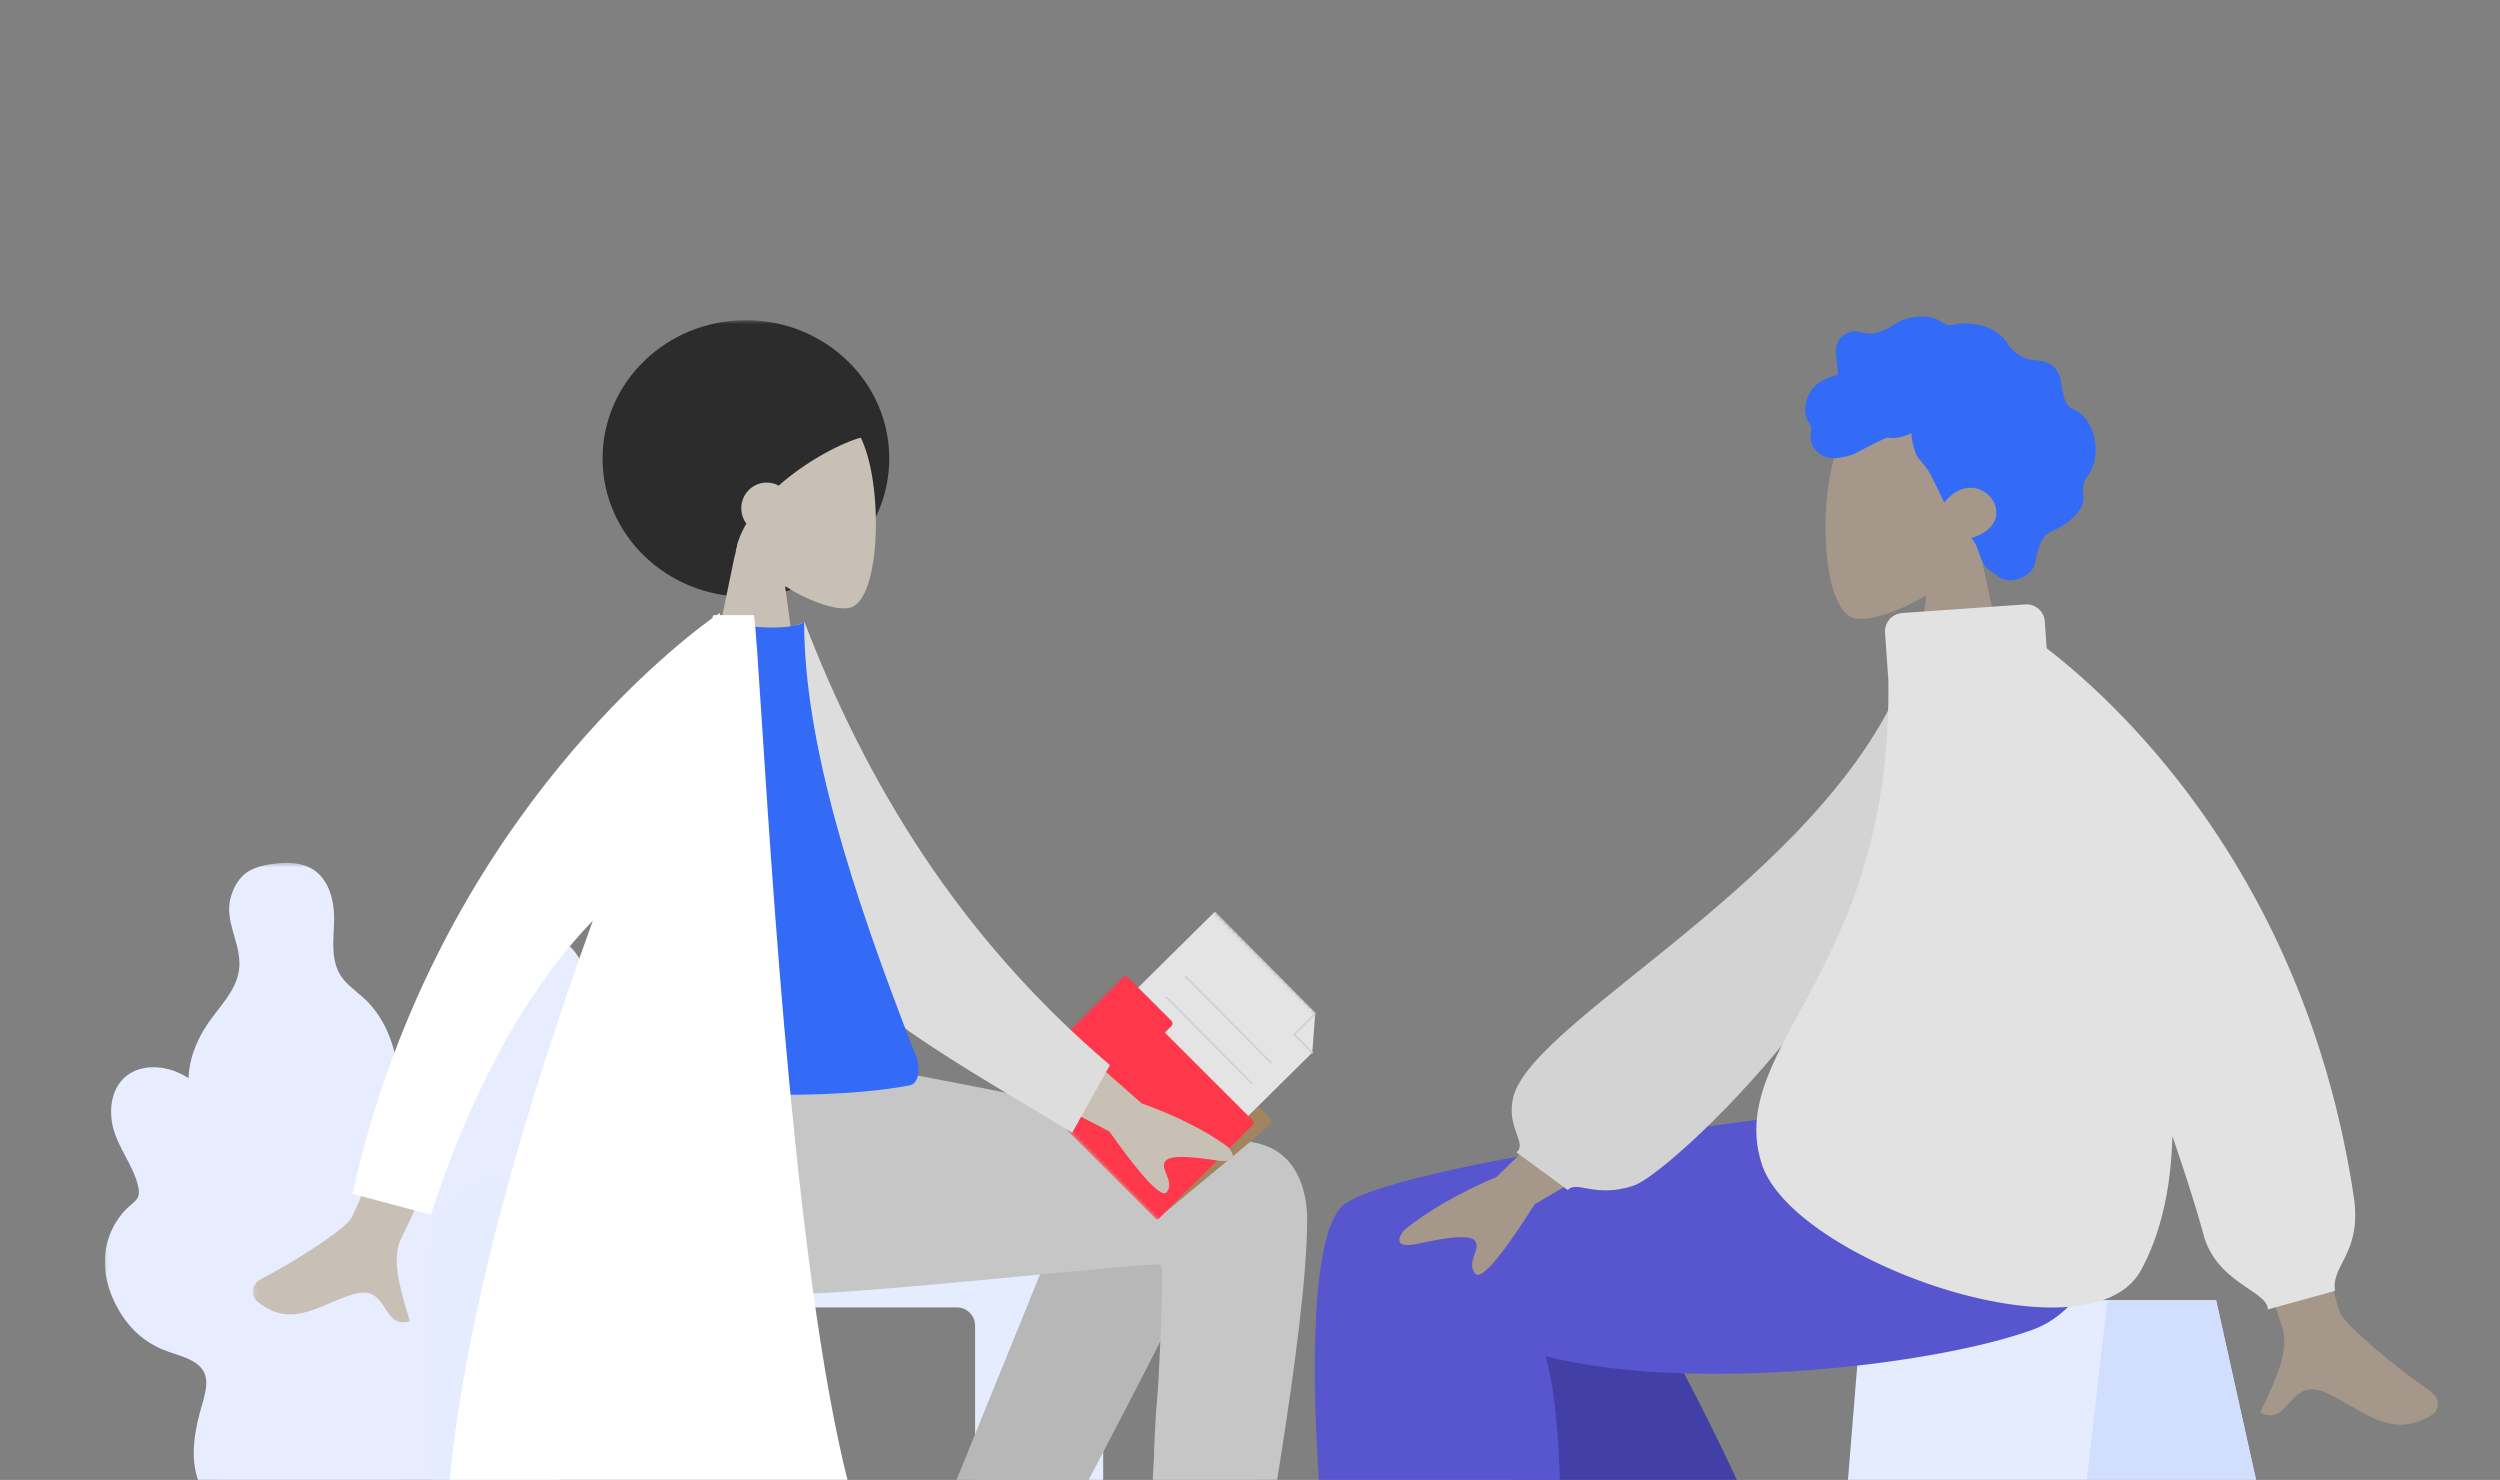
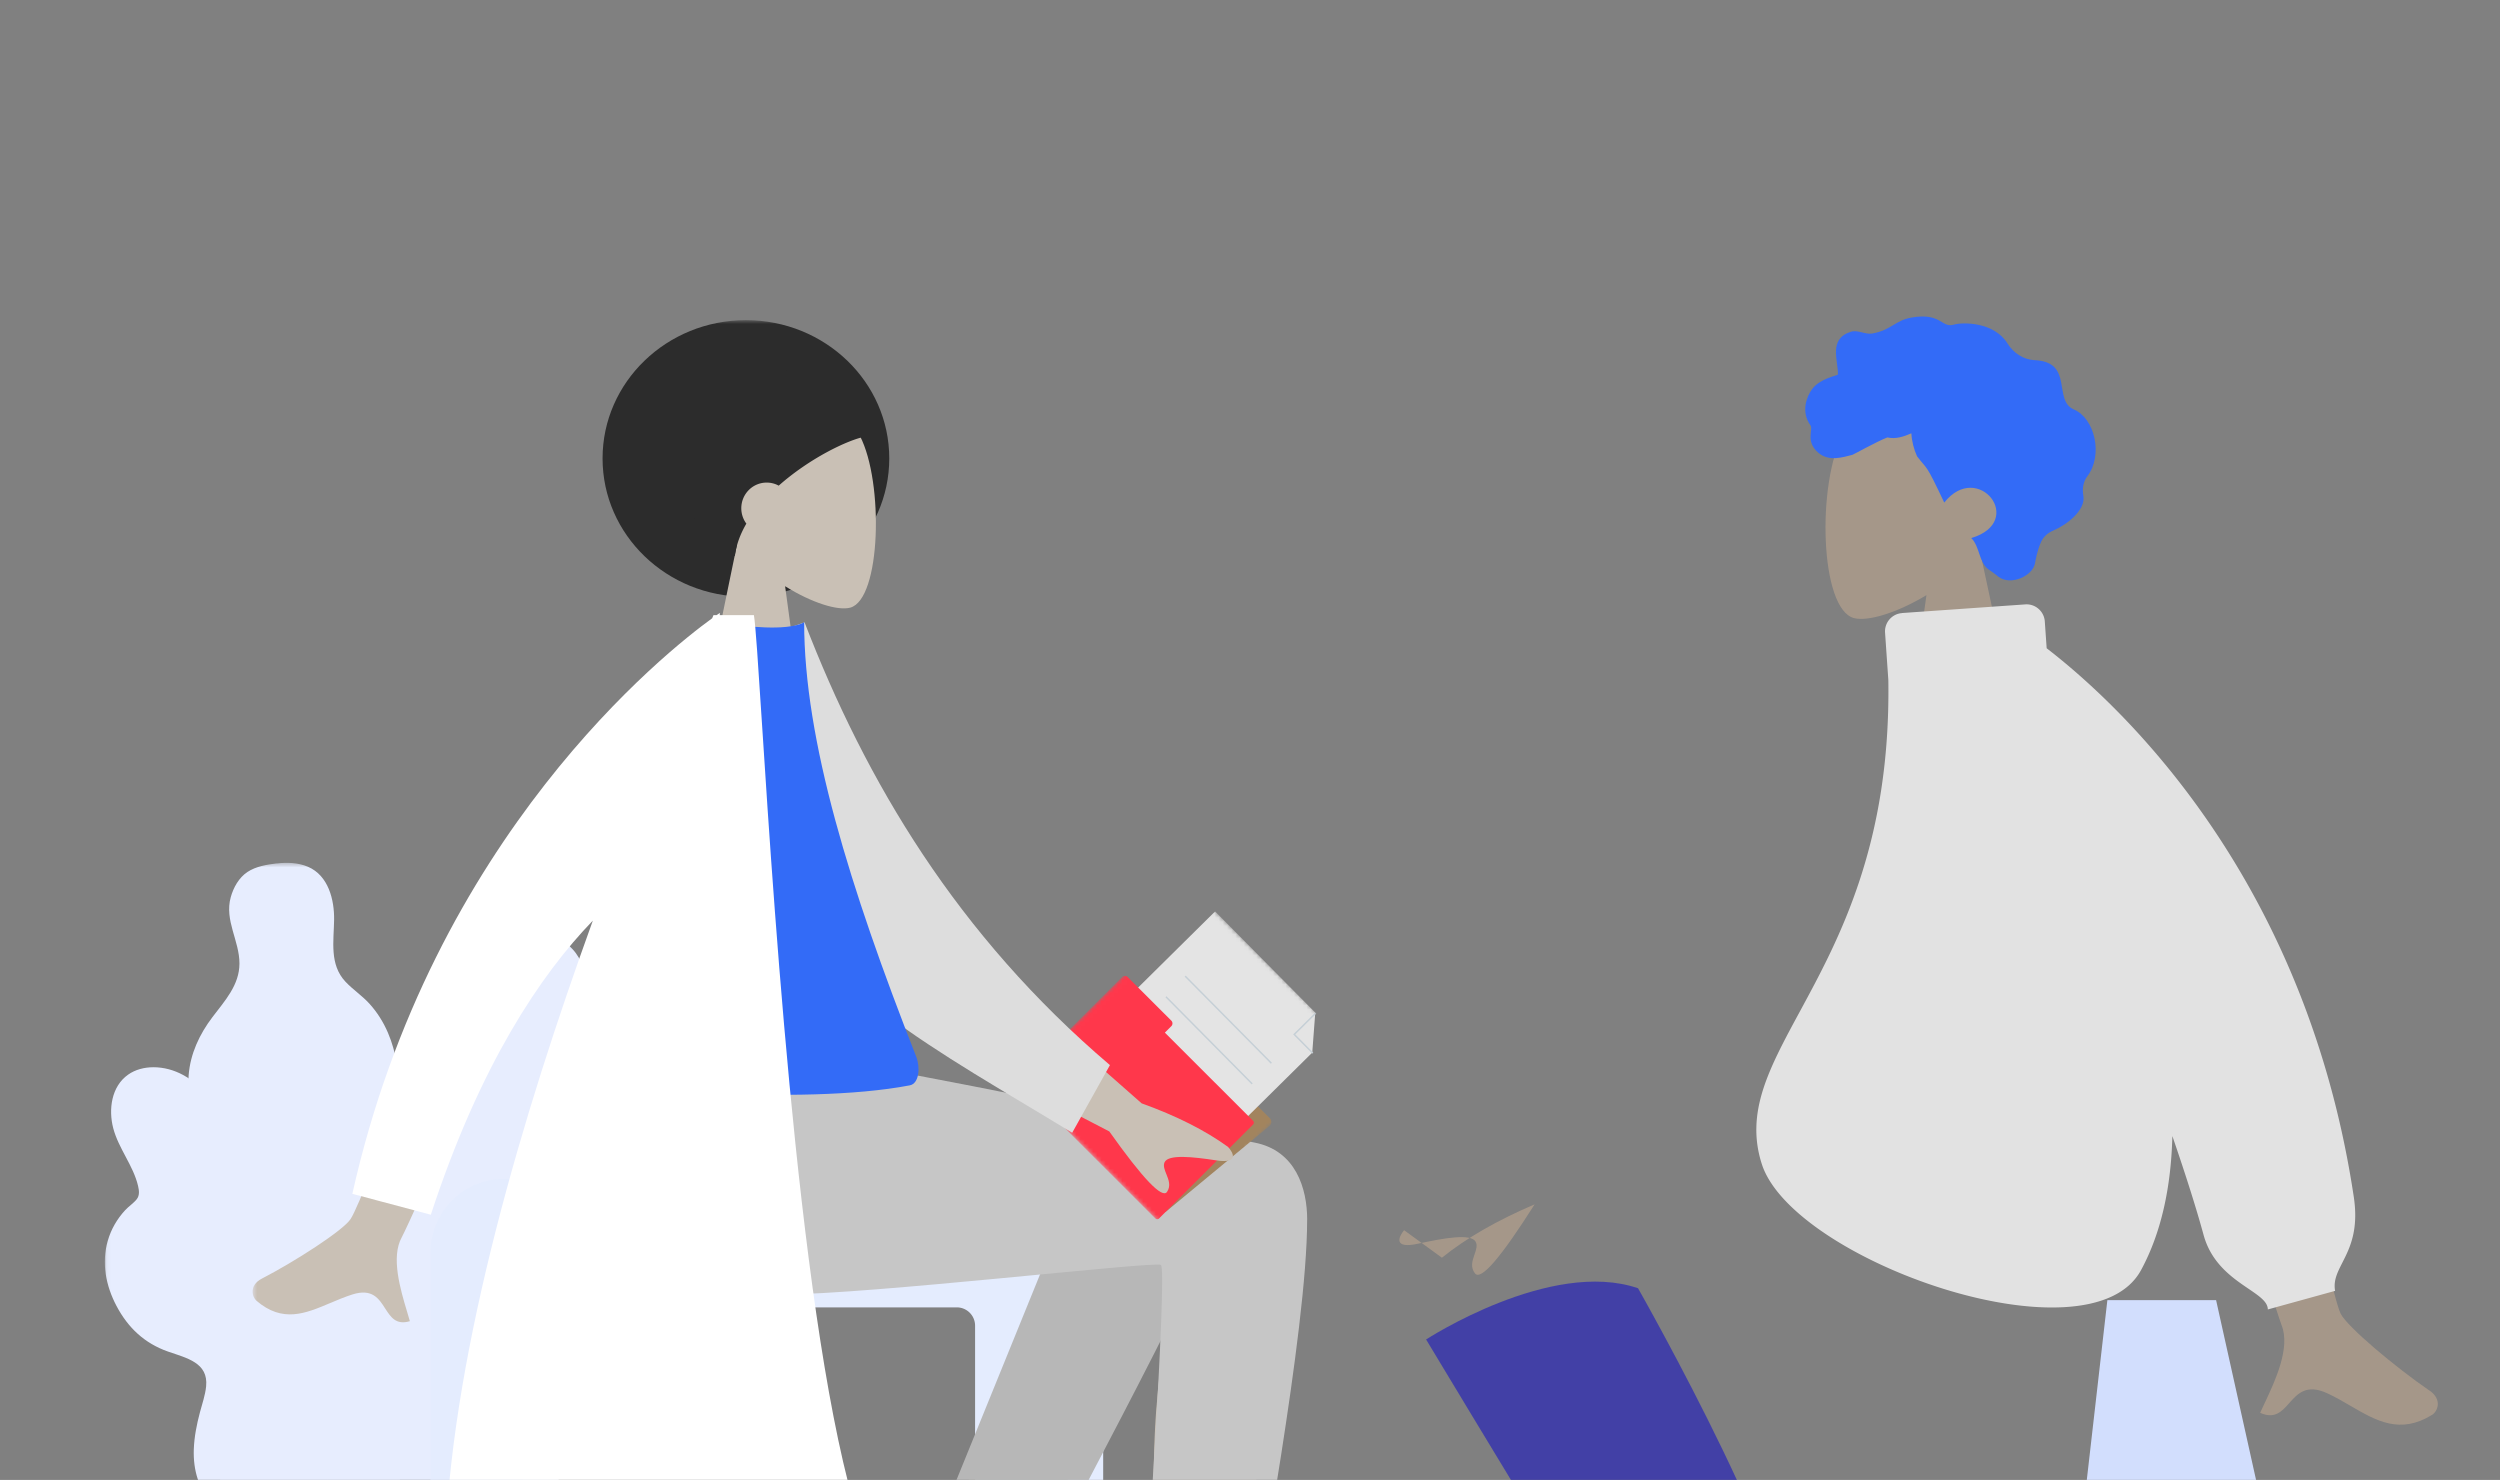
<svg xmlns="http://www.w3.org/2000/svg" width="598" height="354" viewBox="0 0 598 354" fill="none">
  <rect x="0" y="0" width="598" height="354" fill="#808080" stroke="none" />
  <mask id="a" style="mask-type:luminance" maskUnits="userSpaceOnUse" x="0" y="0" width="598" height="394">
    <path d="M598 0H0v393.69h598V0Z" fill="#fff" />
  </mask>
  <g mask="url(#a)">
    <mask id="b" style="mask-type:luminance" maskUnits="userSpaceOnUse" x="25" y="206" width="119" height="209">
      <path d="M143.406 206.39H25.066v207.78h118.34V206.39Z" fill="#fff" />
    </mask>
    <g mask="url(#b)" fill-rule="evenodd" clip-rule="evenodd" fill="#E7EDFE">
      <path d="M66.186 206.542c2.491-.304 5.151-.199 7.469.786 4.927 2.101 6.33 7.943 6.263 12.69-.072 5.11-1.154 10.694 2.72 14.811 1.78 1.893 3.996 3.343 5.743 5.271 1.869 2.063 3.336 4.417 4.42 6.949 1.991 4.65 2.968 10.119 1.145 14.997-1.607 4.295-5.641 8.171-4.77 13.053.909 5.093 6.03 8.991 9.232 12.782 3.624 4.295 6.957 9.781 7.502 15.412.525 5.397-1.814 10.854-5.409 14.933-7.18 8.154-17.974 12.149-28.855 12.123-4.623-.012-9.85-.219-13.838-2.713-1.23-.77-1.882-1.636-2.613-2.837-.656-1.077-1.523-1.779-2.53-2.54-2.207-1.674-3.797-3.931-4.816-6.455-3.946-9.806-.791-21.937 4.732-30.649 1.311-2.063 2.381-4.05 1.747-6.51-.664-2.565-2.297-4.882-3.739-7.088-1.425-2.181-3.058-4.261-4.17-6.62-1.167-2.468-1.497-5.055-1.29-7.76.39-5.077 2.572-9.765 5.667-13.848 2.982-3.935 6.48-7.697 6.484-12.85.008-5.461-3.633-10.322-2.081-15.876.643-2.3 1.933-4.663 4.013-6.036 1.992-1.323 4.623-1.754 6.97-2.042v.009l.004.008Z" />
      <path d="M64.558 215.271c.046-.736.913-1.175 1.594-.985.897.254.88 1.095.859 1.843-.072 2.308.262 4.548.812 6.788 1.15 4.654 3.273 8.945 4.956 13.417 1.68 4.472 2.47 9.084 1.485 13.809-.93 4.455-2.39 8.797-3.341 13.26-.838 3.935-1.73 8.082-.453 12.005 1.23 3.774 3.946 6.852 5.904 10.267 4.052 7.067 5.849 14.9 6.086 22.969.114 3.745.012 7.524-.855 11.202-.499 2.117-1.167 4.975-2.973 6.437-.833.672-2.258.909-2.96-.088-.66-.935-.08-2.384.127-3.382.905-4.316 1.087-8.724.871-13.108-.211-4.244-.71-8.479-2.043-12.537-1.234-3.762-3.112-7.144-5.32-10.432-2.25-3.356-4.593-6.717-5.523-10.69-.943-4.037-.178-8.145.85-12.102 1.087-4.189 2.508-8.255 3.98-12.33 1.433-3.969 1.94-7.727 1.15-11.882-1.565-8.208-5.748-15.914-5.202-24.461h-.004Z" />
      <path d="M128.617 222.22c3.087.938 6.149 2.455 8.348 4.835 4.678 5.056 3.24 12.698.66 18.278-2.774 6.006-6.987 12.042-4.614 18.936 1.087 3.17 2.922 6.036 3.958 9.232 1.104 3.411 1.586 6.966 1.523 10.525-.114 6.539-1.844 13.518-6.555 18.332-4.145 4.24-10.92 6.721-12.472 12.952-1.616 6.501 2.334 13.78 4.09 19.934 1.987 6.97 3.006 15.2.68 22.149-2.228 6.658-7.849 11.886-14.214 14.837-12.713 5.896-27.48 4.988-40.231-.723-5.414-2.422-11.44-5.402-14.803-10.428-1.04-1.551-1.349-2.912-1.573-4.717-.203-1.615-.854-2.9-1.628-4.324-1.704-3.128-2.39-6.632-2.25-10.145.533-13.657 10.628-26.359 21.7-33.773 2.626-1.755 4.927-3.543 5.477-6.785.575-3.381-.123-6.97-.652-10.335-.524-3.326-1.336-6.636-1.4-10.005-.067-3.529.91-6.763 2.576-9.853 3.13-5.803 8.162-10.204 13.94-13.42 5.569-3.094 11.651-5.724 14.378-11.81 2.889-6.455 1.18-14.101 5.925-19.863 1.963-2.384 4.724-4.502 7.883-5.047 3.033-.524 6.348.338 9.254 1.222v-.004Z" />
      <path d="M125.703 227.174c.436-.846 1.679-.909 2.377-.322.917.77.456 1.759.038 2.638-1.29 2.692-2.073 5.525-2.597 8.466-1.087 6.117-.842 12.309-1.209 18.493-.368 6.176-1.849 12.051-5.469 17.132-3.413 4.789-7.388 9.164-10.831 13.949-3.032 4.214-6.242 8.661-6.796 13.979-.533 5.118 1.036 10.191 1.544 15.263 1.049 10.496-.943 20.725-4.872 30.4-1.827 4.494-3.916 8.919-6.847 12.812-1.688 2.245-3.963 5.276-6.839 6.058-1.328.359-3.112-.115-3.412-1.666-.284-1.454 1.15-2.866 1.915-3.935 3.312-4.633 5.828-9.764 7.858-15.065 1.97-5.136 3.599-10.419 4.157-15.919.52-5.106.09-10.094-.778-15.153-.884-5.157-1.865-10.365-.875-15.564 1.002-5.275 4.043-9.735 7.308-13.886 3.455-4.387 7.244-8.458 11.088-12.511 3.747-3.948 6.302-8.129 7.545-13.467 2.457-10.542 1.586-21.866 6.686-31.702h.009Z" />
      <path d="M36.645 255.279c5.13 0 9.639 2.726 12.743 6.598 3.637 4.531 4.373 10.064 5.849 15.466.736 2.689 2 5.356 4.216 7.182 2.013 1.661 4.572 1.995 6.987 2.807 4.817 1.619 8.712 5.524 10.247 10.292 1.874 5.812-.114 11.675.233 17.568.313 5.41 5.633 8.787 9.908 11.379 4.217 2.557 8.019 4.949 9.288 9.933 1.349 5.284 1.797 11.18-.068 16.4-3.108 8.691-12.197 12.521-20.985 13.112-7.976.541-18-.308-23.988-6.112-3.582-3.474-4.88-8.335-4.72-13.171.102-3.009.694-5.985 1.464-8.889.541-2.059 1.277-4.109 1.488-6.239.555-5.66-4.656-6.751-9.096-8.302-5.642-1.974-9.588-5.706-12.337-10.905-2.558-4.84-3.628-10.272-2.097-15.602.782-2.722 2.203-5.191 4.131-7.287.846-.926 2.043-1.695 2.809-2.668.714-.908.558-2.083.313-3.144-1.138-4.904-4.686-8.97-5.955-13.865-1.142-4.421-.465-9.92 3.56-12.769 1.743-1.235 3.887-1.767 6.015-1.78l-.005-.004Z" />
      <path d="M43.632 268.061c5.439 5.808 6.91 13.691 7.346 21.334.241 4.286-.009 8.804 1.243 12.955 1.075 3.555 3.59 6.277 6.183 8.843 5.223 5.174 11.047 10.432 12.574 17.918.896 4.392.291 8.932 1.53 13.277 1.125 3.948 3.109 7.832 5.52 11.163 1.94 2.684 4.47 4.739 6.593 7.245.647.765 1.573 1.89 1.306 2.968-.312 1.263-1.915 1.661-3.057 1.462-2.652-.465-4.885-3.005-6.623-4.852-2.537-2.706-4.69-5.61-6.445-8.869-1.946-3.622-3.51-7.46-4.183-11.526-.693-4.215-.347-8.607-1.937-12.652-2.668-6.805-9.139-10.821-13.82-16.126-5.828-6.611-4.961-14.836-4.365-22.965.326-4.467.656-9.514-1.594-13.593-.859-1.556-2.775-3.01-3.143-4.781-.338-1.623 1.51-3.259 2.864-1.809l.008.008Z" />
    </g>
    <path fill-rule="evenodd" clip-rule="evenodd" d="M120.505 282.014c-9.668 0-17.508 7.858-17.508 17.55v100.901c0 9.693 7.84 17.551 17.508 17.551h125.868c9.668 0 17.508-7.858 17.508-17.551V299.564c0-9.692-7.84-17.55-17.508-17.55H120.505Zm17.509 30.708a4.39 4.39 0 0 0-4.382 4.392v65.805a4.384 4.384 0 0 0 4.382 4.392h90.846a4.389 4.389 0 0 0 4.381-4.392v-65.805a4.387 4.387 0 0 0-4.381-4.392h-90.846Z" fill="#E4ECFE" />
    <path fill-rule="evenodd" clip-rule="evenodd" d="M456.345 173.897h26.271l-9.042-42.24c5.05-5.931 8.454-13.201 7.892-21.351-1.641-23.468-34.248-18.315-40.587-6.467-6.339 11.848-5.582 41.902 2.614 44.015 3.269.846 10.234-1.221 17.318-5.503l-4.449 31.542h-.009l-.008.004Z" fill="#A59789" />
    <path fill-rule="evenodd" clip-rule="evenodd" d="M496.078 97.947c5.05 2.164 7.029 10.99 3.218 15.961-1.01 1.323-1.256 3.035-.96 4.671.601 3.331-3.7 6.835-7.219 8.34-1.214.519-2.279 1.399-2.842 2.595-.266.562-.968 2.168-1.501 5.207-.533 3.04-5.798 5.466-8.75 3.243-.55-.525-2.187-1.615-2.462-1.822-2.237-1.695-2.017-5.5-4.038-7.435 13.258-3.961 1.632-18.709-6.458-8.492-4.568-9.655-3.828-7.567-6.517-11.083-.745-1.649-1.261-3.657-1.35-5.483-1.86.808-3.734 1.433-5.751.985-2.559.998-8.065 4.083-8.34 4.155-2.25.571-5.57 1.687-8.111-.448-3.248-2.726-1.21-5.596-1.929-6.59-2.301-3.191-.973-6.83.368-8.648 1.95-2.642 6.077-3.25 6.196-3.521.084-3.33-2.339-8.543 3.112-10.23 1.645-.51 3.456.724 5.126.42 4.508-.817 5.464-3.129 9.304-3.805 7.19-1.268 7.19 2.536 10.15 1.69 2.271-.65 9.672-.642 12.861 4.481 1.434 2.308 3.823 3.885 6.538 4.012 9.414.448 4.255 9.607 9.359 11.797h-.004Z" fill="#336BF7" />
-     <path fill-rule="evenodd" clip-rule="evenodd" d="M560.323 447H434.455l11.076-136.01h84.558L560.323 447Z" fill="#E4ECFE" />
    <path fill-rule="evenodd" clip-rule="evenodd" d="M560.323 447h-71.807l15.568-136.01h26.005L560.323 447Z" fill="#D2DEFD" />
    <path fill-rule="evenodd" clip-rule="evenodd" d="M391.817 308.149c-20.875-7.169-50.695 12.254-50.695 12.254s17.716 29.428 32.023 52.972c2.635 4.333 18.46 37.193 22.288 37.193 10.006 0 25.742-1.171 32.243-14.57 6.487-13.4-35.859-87.853-35.859-87.853v.004Z" fill="#4240A6" />
-     <path fill-rule="evenodd" clip-rule="evenodd" d="M443.806 264.929s-105.361 12.034-121.918 22.901c-16.553 10.855-1.341 139.376 7.261 143.619 8.607 4.24 33.973 11.57 36.16 7.507 6.893-12.828 11.545-90.524 4.381-114.567 34.903 8.978 93.455 2.164 116.656-6.374 23.201-8.543 22.457-53.082 22.457-53.082h-65.002l.005-.004Z" fill="#5856CF" />
-     <path fill-rule="evenodd" clip-rule="evenodd" d="M581.109 332.593c3.231 2.224 1.899 5.064.676 5.821-7.701 4.768-13.364 1.458-19.526-2.126-1.789-1.044-3.607-2.105-5.544-3.001-4.999-2.325-7.113.067-9.122 2.324-1.781 2.008-3.46 3.902-6.966 2.334.309-.685.664-1.459 1.062-2.283 2.525-5.364 6.251-13.281 4.051-18.73-1.687-4.188-29.071-93.085-29.071-93.085l23.967-.089s16.028 83.922 19.234 90.444c1.569 3.187 13.174 12.871 21.222 18.404l.008-.013h.009Zm-245.252-38.334c-1.29 1.568-2.703 4.569 3.387 3.225 6.103-1.34 12.569-2.481 13.711-.494.508.875.14 1.948-.258 3.09-.507 1.479-1.044 3.077.14 4.539 1.412 1.729 6.162-3.783 14.248-16.544l32.243-19.047-10.294-17.858-31.008 30.311c-9.021 3.855-16.413 8.112-22.178 12.77l.009.012v-.004Z" fill="#A59789" />
-     <path fill-rule="evenodd" clip-rule="evenodd" d="M390.844 283.582c-9.279 3.119-13.732-1.34-15.808 1.09l-12.299-9.028c2.682-2.207-2.512-5.872-.786-13.108 4.698-19.744 81.305-55.745 96.221-108.561l9.469 1.627c0 62.538-67.497 124.848-76.776 127.967l-.021.013Z" fill="#D3D3D3" />
+     <path fill-rule="evenodd" clip-rule="evenodd" d="M581.109 332.593c3.231 2.224 1.899 5.064.676 5.821-7.701 4.768-13.364 1.458-19.526-2.126-1.789-1.044-3.607-2.105-5.544-3.001-4.999-2.325-7.113.067-9.122 2.324-1.781 2.008-3.46 3.902-6.966 2.334.309-.685.664-1.459 1.062-2.283 2.525-5.364 6.251-13.281 4.051-18.73-1.687-4.188-29.071-93.085-29.071-93.085l23.967-.089s16.028 83.922 19.234 90.444c1.569 3.187 13.174 12.871 21.222 18.404l.008-.013h.009Zm-245.252-38.334c-1.29 1.568-2.703 4.569 3.387 3.225 6.103-1.34 12.569-2.481 13.711-.494.508.875.14 1.948-.258 3.09-.507 1.479-1.044 3.077.14 4.539 1.412 1.729 6.162-3.783 14.248-16.544c-9.021 3.855-16.413 8.112-22.178 12.77l.009.012v-.004Z" fill="#A59789" />
    <path fill-rule="evenodd" clip-rule="evenodd" d="M454.971 146.654a4.384 4.384 0 0 0-4.065 4.68l.783 11.302c.605 39.112-11.745 61.921-21.176 79.34-7.43 13.725-13.046 24.102-9.092 36.458 7.422 23.159 78.438 48.069 90.727 25.357 4.927-9.096 7.182-20.09 7.482-32.04 3.1 9.016 5.692 17.132 7.46 23.624 1.869 6.852 6.915 10.289 10.721 12.871 2.614 1.78 4.652 3.158 4.652 4.976l16.096-4.447c-.448-2.456.546-4.4 1.738-6.755 1.747-3.436 3.938-7.735 2.724-15.762-11.503-76.411-55.651-117.459-73.456-131.192l-.448-6.425c-.17-2.414-2.267-4.24-4.669-4.071l-29.482 2.067v.022l.005-.005Z" fill="#E2E2E2" />
    <mask id="c" style="mask-type:luminance" maskUnits="userSpaceOnUse" x="60" y="76" width="271" height="349">
      <path d="M330.431 76.58h-270v347.654h270V76.58Z" fill="#fff" />
    </mask>
    <g mask="url(#c)">
      <path d="M178.423 142.74c18.938 0 34.29-14.811 34.29-33.08 0-18.27-15.352-33.08-34.29-33.08s-34.29 14.81-34.29 33.08c0 18.269 15.352 33.08 34.29 33.08Z" fill="#2C2C2C" />
      <path fill-rule="evenodd" clip-rule="evenodd" d="M187.795 140.221c6.377 3.99 12.641 5.922 15.576 5.131 7.375-1.974 8.052-29.99 2.343-41.035-5.701-11.045-35.039-15.86-36.515 6.023-.512 7.596 2.559 14.376 7.097 19.897l-8.133 39.378h23.628l-3.996-29.407v.013Z" fill="#C9C0B5" />
      <path fill-rule="evenodd" clip-rule="evenodd" d="M170.743 94.988c-18.097 18.404.067 37.966 5.049 37.966.326-2.658 1.299-5.233 2.737-7.701a6.177 6.177 0 0 1-1.21-3.682c0-3.386 2.715-6.137 6.065-6.137 1.044 0 2.03.266 2.884.735 7.257-6.433 16.354-10.91 20.871-11.789 7.857-1.534-18.291-27.8-36.396-9.396v.004Z" fill="#2C2C2C" />
      <path fill-rule="evenodd" clip-rule="evenodd" d="M243.311 322.567c-8.547 18.827-21.907 64.533-21.907 64.533l11.342 5.377s28.767-48.04 46.352-80.879a1112.093 1112.093 0 0 0-2.424 24.47c-1.831 20.725 0 65.501.986 78.435.617 8.129 11.254 6.421 12.247-.021.17-1.095.859-4.928 1.882-10.643 5.012-28.046 18.135-101.464 18.164-119.441.009-7.228-13.596-13.734-21.708-8.67-5.569-6.175-16.117-9.734-22.169.469-3.848 6.485-12.996 24.889-22.753 46.37h-.012Z" fill="#C9C0B5" />
      <path fill-rule="evenodd" clip-rule="evenodd" d="m222.224 370.167 38.917-95.749c9.325-15.572 35.461 3.17 32.281 12.199-7.215 20.509-43.928 86.902-46.077 93.018l-25.117-9.468h-.012.008Z" fill="#B7B7B7" />
      <path fill-rule="evenodd" clip-rule="evenodd" d="M312.669 291.748c0 27.171-12.426 90.533-12.426 96.514l-26.728.021s5.866-84.809 4.166-85.726c-1.704-.909-69.95 7.075-90.419 7.075-29.515 0-41.725-19.325-42.719-55.136h58.468c11.901 1.319 73.997 14.338 97.063 18.806 9.875 1.91 12.603 10.973 12.603 18.446h-.008Z" fill="#C6C6C6" />
      <mask id="d" style="mask-type:luminance" maskUnits="userSpaceOnUse" x="243" y="214" width="80" height="81">
        <path d="m287.386 214.739-43.887 43.865 35.448 35.43 43.888-43.865-35.449-35.43Z" fill="#fff" />
      </mask>
      <g mask="url(#d)" fill-rule="evenodd" clip-rule="evenodd">
        <path d="M275.397 240.923a1.255 1.255 0 0 1 1.772.009l26.564 26.549a1.249 1.249 0 0 1-.081 1.848l-24.579 20.352a1.252 1.252 0 0 1-1.705-.105l-23.92-24.982a1.252 1.252 0 0 1 .013-1.75l21.932-21.921h.004Z" fill="#A2845E" />
        <path d="m290.656 218.009-34.484 34.103 28.39 28.676 29.329-29.001.723-9.578-23.958-24.2Z" fill="#E4E4E4" />
        <path d="m314.61 242.204.25.25-5.033 4.979 4.309 4.354-.249.249-4.563-4.607 5.282-5.225h.004ZM303.99 254.45l-20.621-20.83.25-.25 20.621 20.831-.25.249ZM299.394 259.383l-20.622-20.831.25-.249 20.621 20.83-.249.25ZM293.866 264.159l-20.621-20.831.249-.249 20.621 20.831-.249.249ZM289.269 269.088l-20.621-20.831.249-.249 20.622 20.83-.25.25Z" fill="#C5CFD6" />
        <path d="M269.739 233.708a.94.94 0 0 0-1.328-.004l-24.474 24.461a.623.623 0 0 0 0 .884l32.425 32.408a.62.62 0 0 0 .884 0l22.49-22.479a.63.63 0 0 0 0-.884l-21.099-21.088 1.544-1.543a.94.94 0 0 0-.005-1.327l-10.437-10.432v.004Z" fill="#FF374B" />
      </g>
      <path fill-rule="evenodd" clip-rule="evenodd" d="M83.86 291.596c3.67-5.605 24.909-65.184 24.909-65.184l17.437 2.629s-28.077 63.261-30.107 66.926c-2.64 4.742-.305 12.537 1.281 17.812.245.82.474 1.577.66 2.249-3.32.993-4.576-.981-5.917-3.056-1.505-2.351-3.091-4.836-7.836-3.335-1.832.583-3.595 1.327-5.308 2.054-5.938 2.515-11.389 4.814-17.652-.571-.994-.858-1.831-3.652 1.328-5.288 7.866-4.058 19.416-11.493 21.204-14.232v-.004Zm189.203-27.691L243.34 237.74l-8.124 17.28 30.124 15.614c8.053 11.341 12.662 16.156 13.813 14.461.977-1.433.384-2.896-.157-4.236-.423-1.044-.816-2.012-.423-2.861.905-1.923 6.784-1.289 12.337-.44 5.552.85 4.093-1.851 2.833-3.221-5.464-3.956-12.366-7.435-20.693-10.428h.013v-.004Z" fill="#C9C0B5" />
      <path fill-rule="evenodd" clip-rule="evenodd" d="m181.654 152.584 10.801-3.711c14.658 38.03 36.515 74.817 73.042 105.902l-9.03 16.185c-32.094-19.643-62.485-34.889-74.813-64.355-4.136-9.887-.334-42.189 0-54.008v-.013Z" fill="#DDD" />
      <path fill-rule="evenodd" clip-rule="evenodd" d="M144.548 259.611s46.427 5.11 73.088 0c2.203-.419 2.55-4.253 1.527-6.852-15.902-40.473-26.809-75.777-26.809-103.886-4.373 2.291-15.318.685-15.318.685-19.602 28.967-28.618 62.199-32.488 110.053Z" fill="#336BF7" />
      <path fill-rule="evenodd" clip-rule="evenodd" d="M171.415 147.136c.503-.36.778-.533.778-.533l-.029.533h8.17c.415 2.506 1.015 11.801 1.891 25.357 3.189 49.257 10.014 154.736 24.533 195.108H106.523c2.115-45.892 18.41-100.779 35.284-147.386-12.455 12.876-26.995 34.437-38.752 70.349l-18.773-5c19.129-85.625 75.186-129.788 86.067-137.672.11-.253.216-.511.318-.756h.748Z" fill="#fff" />
    </g>
  </g>
</svg>